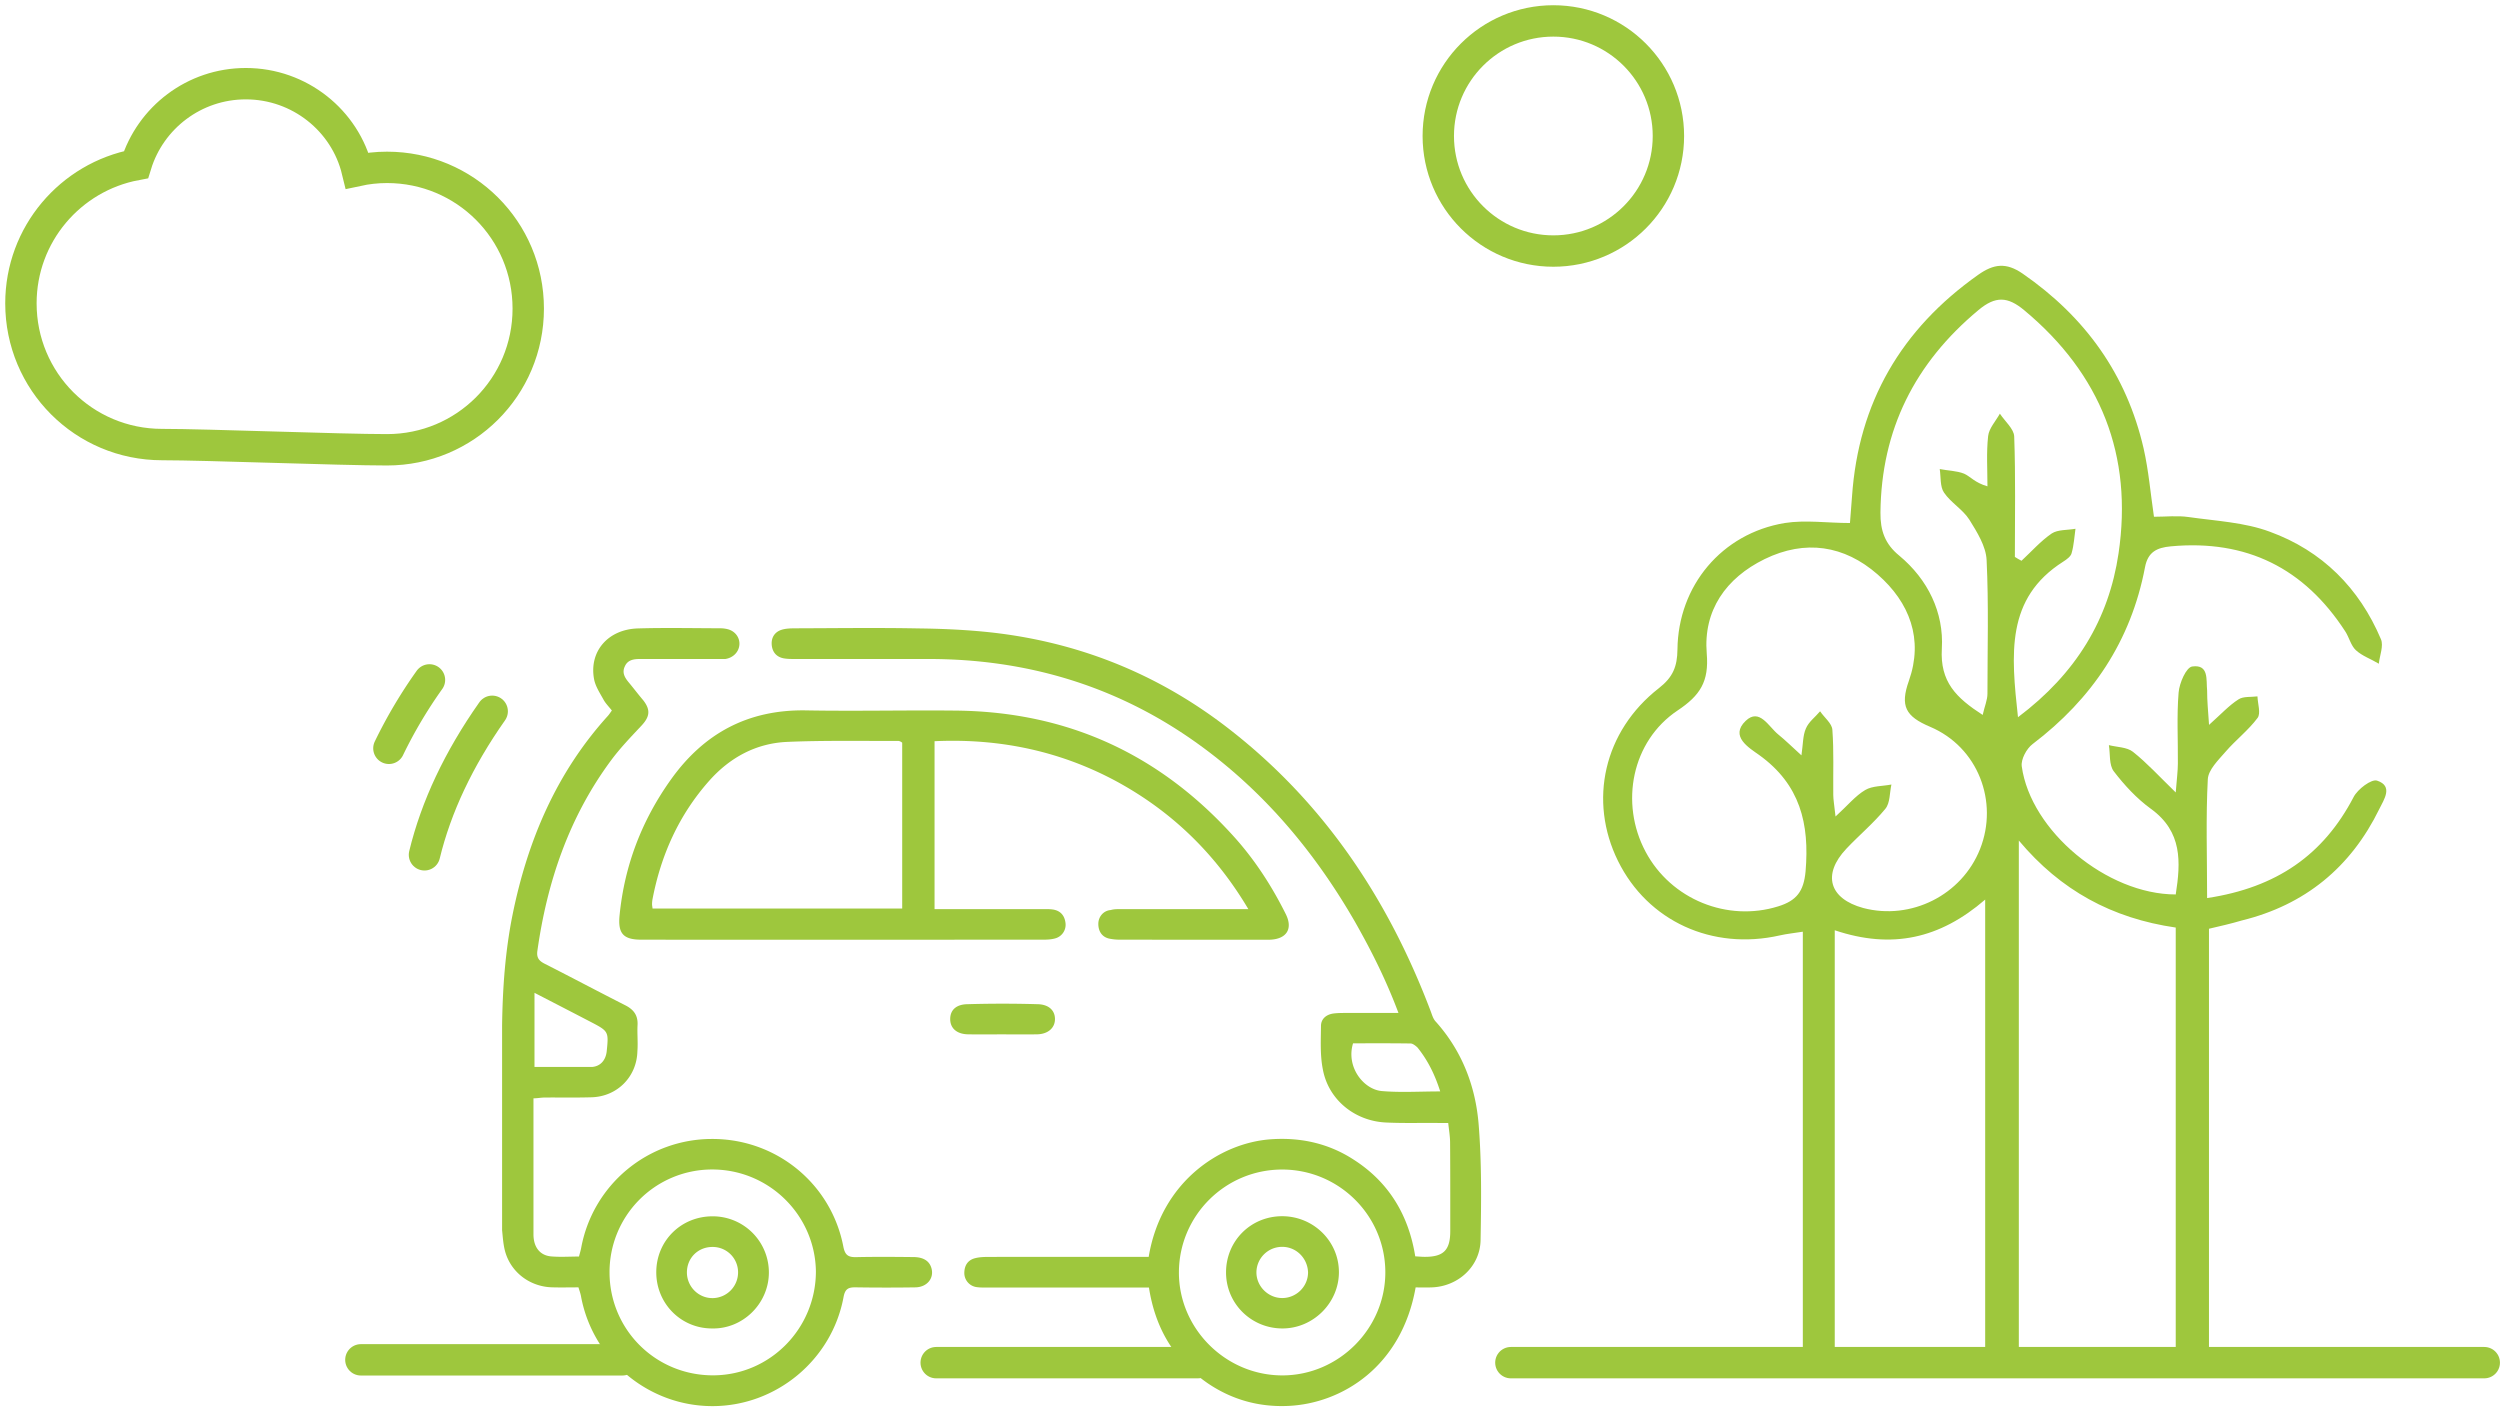
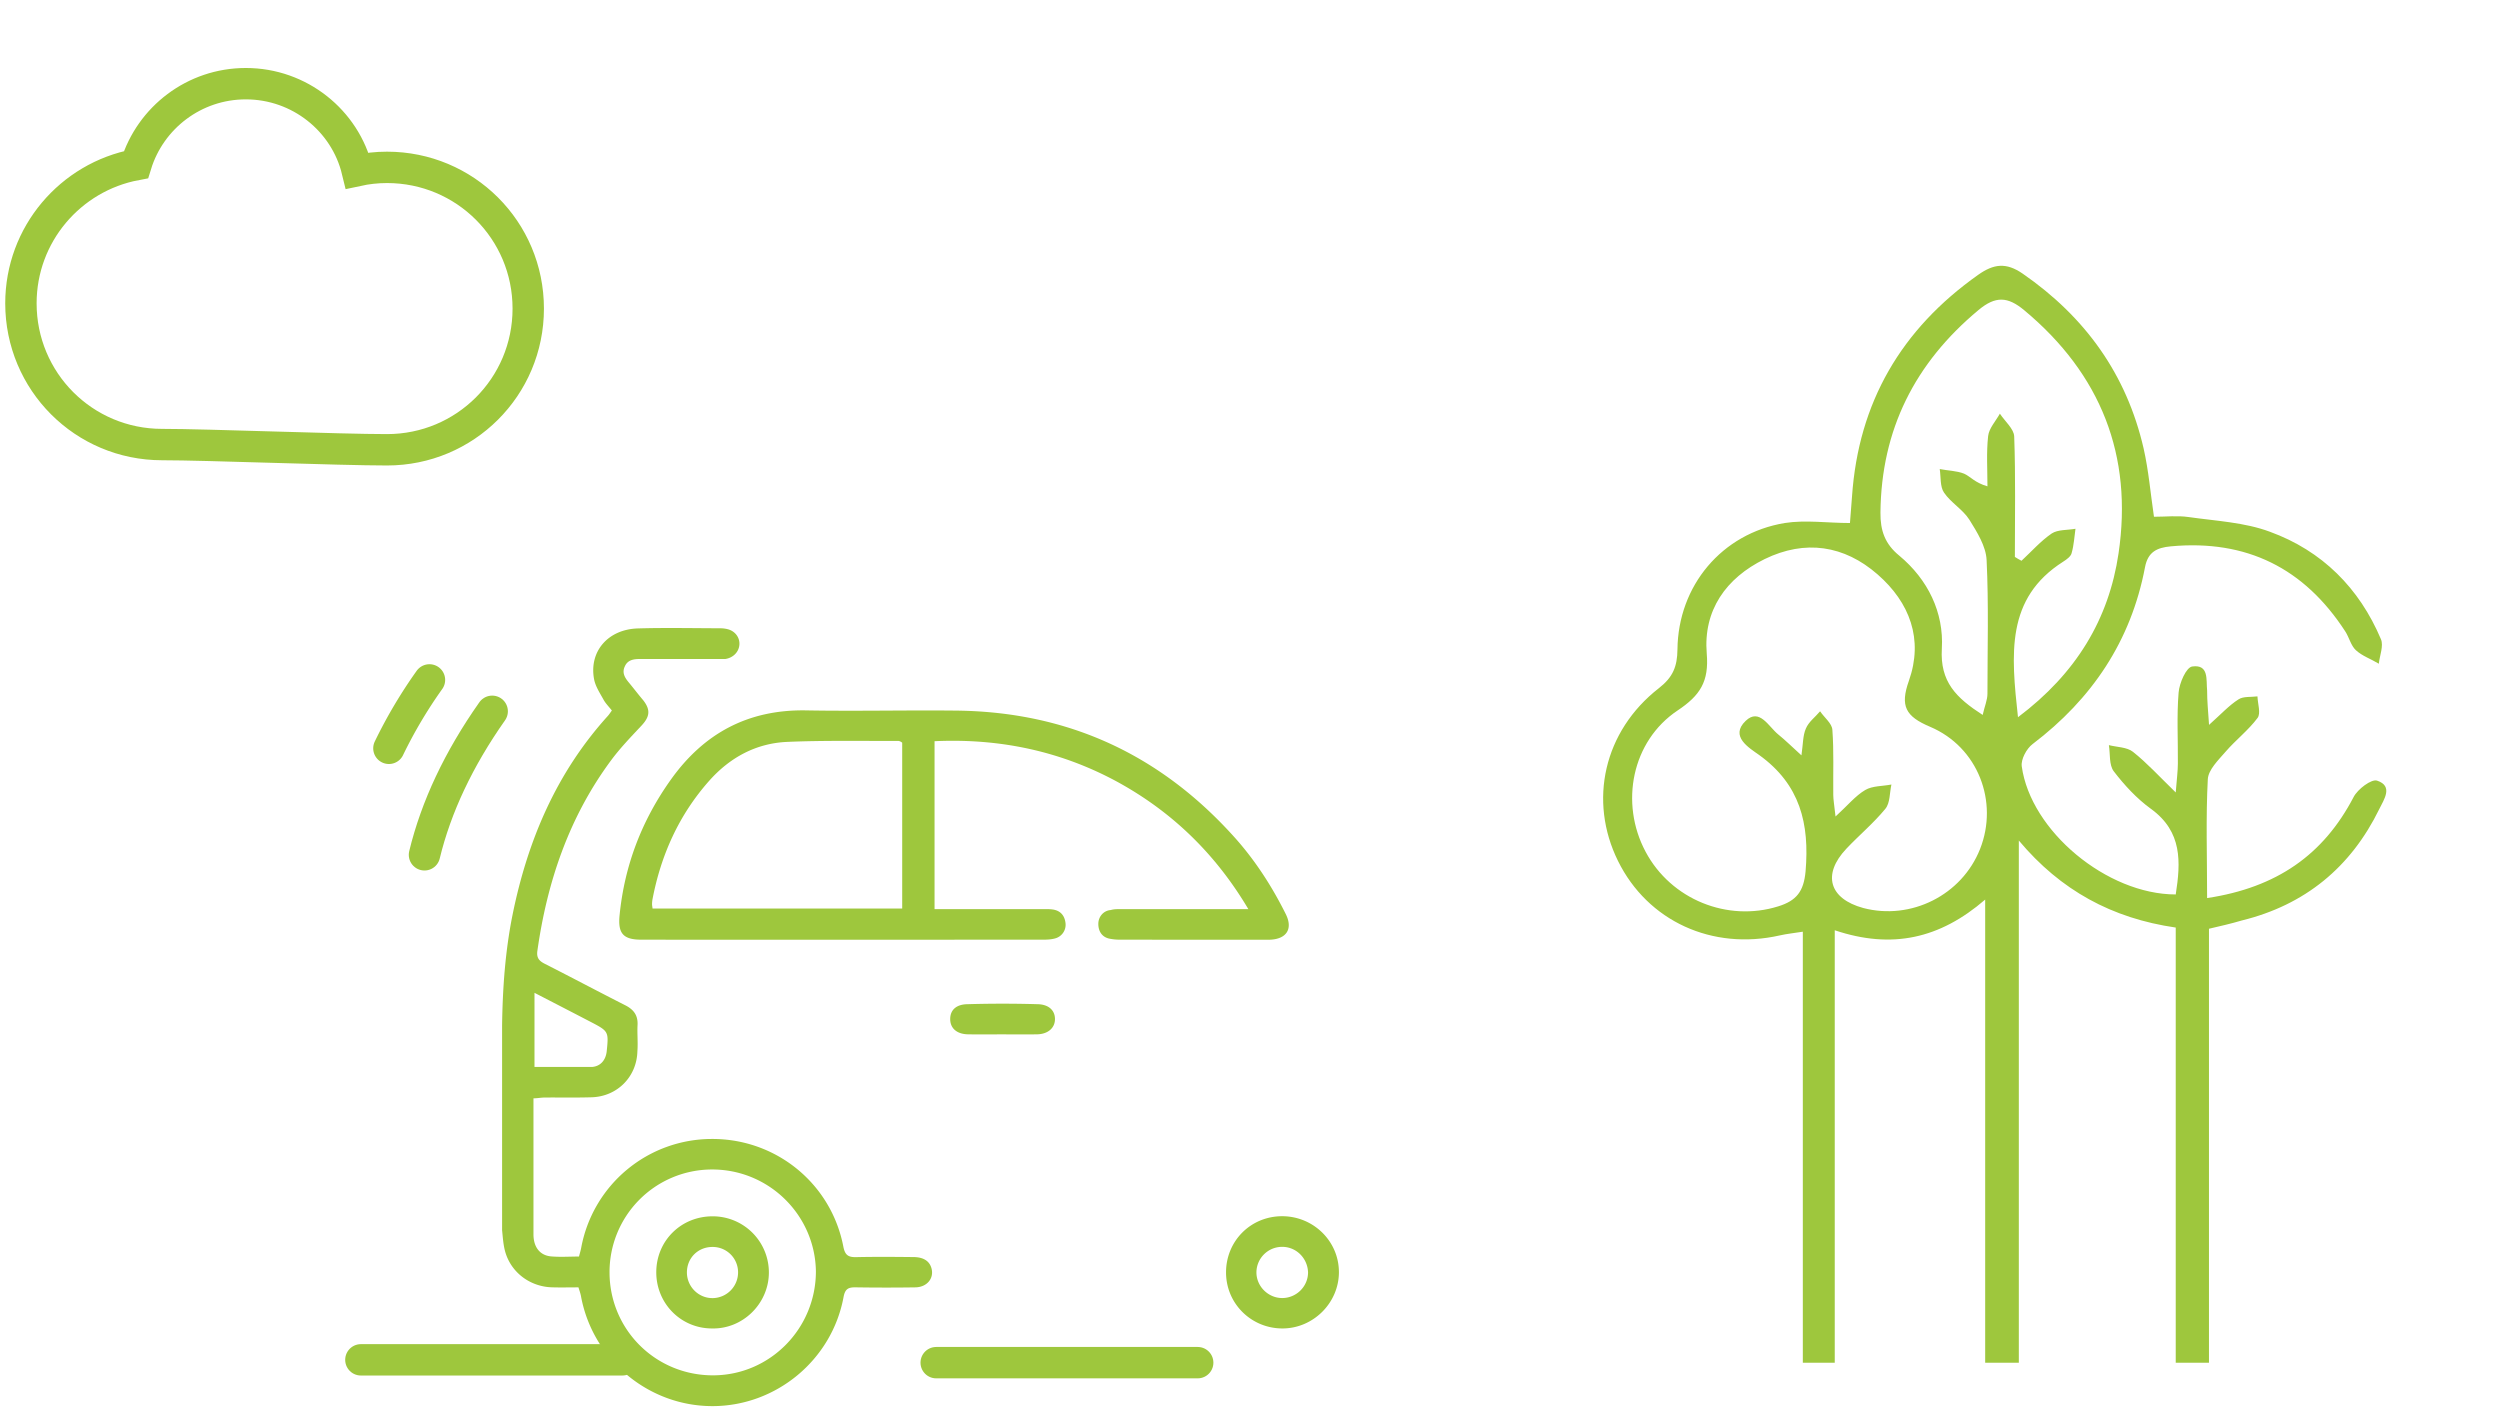
<svg xmlns="http://www.w3.org/2000/svg" width="239" height="135" viewBox="0 0 239 135">
  <defs>
    <clipPath id="m9ana">
      <path d="M48 60h41.105v74.425H48z" />
    </clipPath>
  </defs>
  <g>
    <g>
      <g>
        <g />
        <g clip-path="url(#m9ana)">
          <path fill="#9ec73d" d="M48 109.751V98c.053-3.562.3-7.077 1-10.546 1.438-7.1 4.188-13.576 9.108-19.01.129-.142.23-.309.387-.52-.282-.36-.594-.667-.797-1.035-.347-.632-.777-1.273-.905-1.96-.494-2.65 1.332-4.774 4.207-4.852 2.609-.077 5.239-.019 7.868-.014.23.001.467.03.69.086.702.175 1.162.778 1.13 1.448-.034.714-.584 1.284-1.343 1.403H61.16c-.6 0-1.16.1-1.422.696-.297.611-.01 1.085.369 1.541.468.563.893 1.127 1.384 1.705.725.932.633 1.579-.181 2.446-1 1.066-2.022 2.127-2.89 3.298-4.014 5.42-6.112 11.596-7.047 18.219-.091.648.152.952.697 1.228 2.579 1.308 5.133 2.667 7.712 3.974.803.407 1.218.964 1.168 1.893-.043.823.05 1.657-.014 2.489-.056 2.459-1.936 4.338-4.37 4.411-1.495.045-2.993.012-4.491.024-.35.002-.697.076-1.075.076v13c0 1.212.6 2 1.658 2.11.883.079 1.779.015 2.693.015.082-.318.163-.57.21-.827a12.71 12.71 0 0 1 12.497-10.413c6.142-.024 11.418 4.267 12.57 10.313.16.802.48 1.001 1.229.984 1.829-.04 3.66-.025 5.49-.006.958.01 1.522.394 1.706 1.087.254.956-.438 1.794-1.553 1.809a186.53 186.53 0 0 1-5.69-.002c-.704-.012-1.02.138-1.167.93-1.11 6-6.426 10.414-12.514 10.425C62 134.436 56.702 130 55.558 124c-.052-.33-.16-.601-.258-.928-.891 0-1.721.022-2.55-.004-2.08-.068-3.881-1.41-4.45-3.391-.19-.677-.228-1.375-.3-2.068V114v-4.249zm30 11.786c-.08-5.408-4.535-9.782-10-9.734a9.803 9.803 0 0 0-9.728 9.886c.035 5.48 4.467 9.837 9.963 9.793C73.633 131.439 78 127 78 121.537zm-20-21.02c.195-1.903.186-1.929-1.531-2.824-1.734-.903-3.469-1.797-5.372-2.78V102h5.515c.81-.07 1.299-.664 1.388-1.483z" />
        </g>
      </g>
      <g>
-         <path fill="#9ec73d" d="M112.704 121.623c-.022 5.377 4.466 9.886 9.924 9.865 5.372-.021 9.825-4.488 9.809-9.877-.015-5.41-4.437-9.806-9.87-9.803-5.43.003-9.84 4.392-9.863 9.815m16.922-33.34c-3.953-6.904-8.977-12.871-15.518-17.467C106.518 65.484 98 63 88.787 63H76c-.357 0-.731 0-1.086-.064-.71-.138-1.096-.631-1.14-1.327-.042-.66.287-1.181.918-1.392.399-.132.85-.147 1.308-.15 3.897-.01 7.825-.067 11.75.009 2.06.024 4.127.107 6.177.3 8.69.818 16.535 3.878 23.44 9.21 9.158 7.07 15.327 16.318 19.395 27.056.139.358.238.772.523 1.055 2.49 2.793 3.776 6.15 4.072 9.78.299 3.67.249 7.379.188 11.068-.041 2.533-2.16 4.455-4.691 4.53-.517.018-1.035.003-1.52.003-1.334 7.562-7.031 11.09-12.16 11.327-2.808.13-5.405-.591-7.734-2.178-3.2-2.227-4.99-5.227-5.602-9.141h-1.24l-14.176-.001c-.333 0-.67.015-.997-.03a1.36 1.36 0 0 1-1.236-1.352c.002-.703.32-1.237 1.024-1.418.41-.106.854-.123 1.282-.124 4.726-.008 9.45-.005 14.177-.005h1.143c1.185-7.156 6.797-10.891 11.666-11.24 2.84-.202 5.519.386 7.9 1.927 3.388 2.157 5.288 5.324 5.916 9.264.359.02.622.045.885.047 1.818.013 2.462-.637 2.463-2.457 0-2.83.005-5.697-.016-8.487-.004-.588-.111-1.21-.18-1.854-.449 0-.886.002-1.28-.001-1.564-.01-3.169.033-4.691-.044-2.958-.145-5.478-2.17-6.013-5.075-.27-1.35-.193-2.776-.178-4.167.008-.658.49-1.069 1.162-1.174.426-.057.862-.055 1.294-.056 1.59-.006 3.18-.003 4.95-.003-1.165-3.105-2.531-5.836-4.067-8.552m5.883 11.854c-.15-.138-.426-.375-.647-.38-1.862-.03-3.695-.016-5.51-.016-.69 2.258 1.005 4.416 2.76 4.565 1.799.153 3.62.034 5.573.034-.507-1.601-1.19-2.983-2.176-4.203" />
-       </g>
+         </g>
      <g>
        <path fill="#9ec73d" d="M99.655 86.914c.345 0 .669-.014.996.035.715.107 1.115.559 1.207 1.26a1.348 1.348 0 0 1-1.018 1.51c-.348.093-.723.113-1.086.114-12.81.005-25.617.006-38.426.002-1.75-.001-2.268-.594-2.097-2.327.469-4.774 2.129-9.093 4.915-12.993 3.144-4.401 7.343-6.678 12.854-6.603 4.782.088 9.607-.03 14.43.022 10.709.117 19.57 4.23 26.706 12.243 1.927 2.177 3.489 4.61 4.785 7.213.697 1.4.079 2.353-1.434 2.443-.133.007-.267.004-.4.004-4.657 0-9.315.002-13.973-.004a4.98 4.98 0 0 1-1.114-.11c-.681-.176-1-.723-1-1.4 0-.681.492-1.27 1.187-1.323.326-.097.663-.086.996-.086 3.626-.002 7.252-.001 10.879-.001h1.28c-3.173-5.347-7.342-9.33-12.518-12.166-5.447-2.958-11.281-4.172-17.481-3.888v16.054h10.312zm-13.405-.057V71c-.106-.081-.25-.17-.404-.17-3.526.016-7.056-.056-10.577.094-2.992.127-5.5 1.497-7.478 3.729-2.895 3.266-4.613 7.115-5.418 11.347a3.23 3.23 0 0 0-.037.437c-.002.097.02.195.049.42z" />
      </g>
      <g>
        <path fill="#9ec73d" d="M95.843 98.885c1.098 0 2.157.015 3.293-.003 1.073-.018 1.751-.635 1.718-1.52-.032-.848-.685-1.362-1.721-1.362a113.94 113.94 0 0 0-6.587 0c-1.057 0-1.678.492-1.705 1.365-.03.916.611 1.499 1.709 1.517 1.097.017 2.195.003 3.293.003" />
      </g>
      <g>
        <path fill="#9ec73d" d="M68.154 116.28a5.365 5.365 0 0 1 5.35 5.412c-.024 2.946-2.504 5.381-5.44 5.308-2.976 0-5.34-2.403-5.324-5.4.017-3.002 2.394-5.337 5.414-5.32m-.009 7.82a2.461 2.461 0 0 0 2.414-2.515 2.423 2.423 0 0 0-2.436-2.376c-1.396-.006-2.46 1.057-2.454 2.45.008 1.341 1.106 2.46 2.476 2.44" />
      </g>
      <g>
        <path fill="#9ec73d" d="M128 121.618c0 2.935-2.453 5.382-5.398 5.382-2.969 0-5.383-2.358-5.392-5.342-.01-3.007 2.349-5.382 5.353-5.388 2.987-.005 5.437 2.38 5.437 5.348m-2.95.01c-.05-1.35-1.134-2.447-2.505-2.429a2.456 2.456 0 0 0-2.43 2.402c-.023 1.344 1.101 2.485 2.453 2.492 1.35.006 2.486-1.093 2.482-2.465" />
      </g>
      <g>
        <path fill="#9ec73d" d="M189.297 81.16c-1.75 4.427-6.614 6.84-11.165 5.647-3.265-.89-3.943-3.209-1.622-5.668 1.224-1.297 2.612-2.451 3.735-3.824.455-.556.398-1.525.574-2.315-.819.165-1.819.116-2.503.525-.943.555-1.676 1.475-2.84 2.533-.122-1.124-.21-1.596-.216-2.058-.024-2.089.067-4.176-.087-6.245-.045-.603-.767-1.155-1.173-1.755-.47.561-1.088 1-1.36 1.652-.293.67-.264 1.48-.422 2.56-.912-.828-1.539-1.448-2.218-1.998-.926-.75-1.795-2.562-3.115-1.298-1.548 1.481.339 2.584 1.287 3.26C172.1 75 173 78.749 172.613 83.299c-.174 1.929-.874 2.808-2.613 3.348-4.841 1.515-10.248-.647-12.682-5.221-2.484-4.649-1.318-10.575 3.055-13.501 2.165-1.442 3.015-2.766 2.792-5.445-.344-4.129 1.835-7.219 5.537-9.033 3.879-1.887 7.603-1.32 10.798 1.469 3.078 2.687 4.394 6.202 2.991 10.167-.857 2.417-.326 3.402 2.023 4.396 4.597 1.947 6.562 7.173 4.783 11.681m37.951-6.532c-.54-.178-1.865.822-2.248 1.58-2.883 5.516-7.342 8.643-14 9.648 0-4.062-.127-7.719.067-11.36.048-.909 1.01-1.833 1.695-2.627.97-1.124 2.182-2.053 3.063-3.235.327-.44.012-1.36-.011-2.06-.618.082-1.355-.019-1.814.287-.897.57-1.627 1.376-2.815 2.437C211.089 67.894 211 67 211 66c-.102-1 .196-2.504-1.417-2.284-.583.074-1.232 1.583-1.307 2.482-.187 2.265-.052 4.554-.072 6.802-.006.714-.094 1.393-.204 2.758-1.589-1.542-2.753-2.826-4.093-3.886-.575-.454-1.521-.439-2.297-.637.136.847.005 1.898.465 2.5 1.016 1.328 2.199 2.609 3.548 3.586 3.023 2.186 2.858 5.091 2.377 8.189-6.575-.002-13.873-6.071-14.721-12.253-.091-.663.46-1.688 1.034-2.122 5.687-4.318 9.41-9.859 10.748-16.903.276-1.457 1.117-1.875 2.47-2.002 7.233-.67 12.757 2.086 16.677 8.134.377.581.535 1.354 1.018 1.798.61.56 1.448.838 2.188 1.29.084-.789.473-1.705.204-2.344C225.551 56.221 222 52.657 217 50.835c-2.414-.902-5.163-1.032-7.794-1.408-1.048-.15-2.135-.025-3.287-.025-.336-2.28-.508-4.402-.99-6.533-1.629-7.078-5.579-12.572-11.558-16.707-1.589-1.097-2.775-.937-4.258.11-7.348 5.194-11.442 12.194-12.06 21.185-.053.774-.121 1.543-.197 2.543-2.166 0-4.254-.313-6.235 0-6.025 1-10.192 6-10.256 12.085-.018 1.625-.423 2.65-1.777 3.704-5.269 4.105-6.75 10.763-3.905 16.522 2.839 5.75 9.008 8.58 15.481 7.11.651-.147 1.32-.214 2.186-.351v41.206h3.052V88.933c5.462 1.837 10.049.81 14.381-2.933v44.276H193V80.355c4 4.77 8.905 7.436 15 8.319v41.602h3.178V88.788c1.041-.245 2.088-.478 3.129-.788 6.048-1.484 10.43-5.082 13.155-10.66.432-.887 1.361-2.19-.214-2.712m-34.329-6.06c-.655-6.038-1.191-11.367 4.325-14.875.328-.207.756-.513.811-.848.209-.739.251-1.527.36-2.294-.767.14-1.679.064-2.271.449-1.065.73-1.937 1.73-2.89 2.611-.254-.122-.422-.246-.633-.369 0-3.84.075-7.684-.064-11.519-.027-.723-.893-1.451-1.37-2.177-.392.712-1.041 1.398-1.122 2.143-.175 1.585-.065 3.201-.065 4.805-1.213-.348-1.647-.957-2.236-1.212-.708-.282-1.545-.282-2.326-.44.119.761.016 1.674.408 2.25.657.968 1.801 1.612 2.426 2.593.728 1.172 1.584 2.533 1.647 3.848.206 4.253.081 8.521.081 12.783 0 .605-.273 1.208-.455 2.033-2.545-1.648-4.092-3.163-3.905-6.349.203-3.442-1.33-6.602-4.068-8.877-1.378-1.123-1.819-2.406-1.801-4.123.078-7.923 3.29-14.293 9.376-19.362 1.62-1.348 2.779-1.304 4.372.023 7.333 6.106 10.397 13.904 9.014 23.244-.927 6.268-4.023 11.46-9.614 15.662" />
      </g>
      <g>
-         <path fill="none" stroke="#9ec73d" stroke-linecap="round" stroke-miterlimit="20" stroke-width="3" d="M144.44 130.27h93.055" />
-       </g>
+         </g>
      <g>
        <path fill="none" stroke="#9ec73d" stroke-linecap="round" stroke-miterlimit="20" stroke-width="3" d="M89.5 130.27h25" />
      </g>
      <g>
        <path fill="none" stroke="#9ec73d" stroke-linecap="round" stroke-miterlimit="20" stroke-width="3" d="M34.5 130h25" />
      </g>
      <g>
        <path fill="none" stroke="#9ec73d" stroke-linecap="round" stroke-miterlimit="20" stroke-width="3" d="M47.054 68c-3.205 4.554-5.363 9.137-6.474 13.72" />
      </g>
      <g>
        <path fill="none" stroke="#9ec73d" stroke-linecap="round" stroke-miterlimit="20" stroke-width="3" d="M41.056 65a45.208 45.208 0 0 0-3.876 6.538" />
      </g>
      <g>
        <path fill="none" stroke="#9ec73d" stroke-linecap="round" stroke-miterlimit="20" stroke-width="3" d="M37 16c-1 0-1.928.109-2.846.307C33 11.536 28.644 8 23.5 8c-4.941 0-9.12 3.258-10.5 7.742C6.736 16.919 2 22.402 2 29c0 7.456 6 13.5 13.5 13.5 4.281 0 16.994.5 21.5.5 7.456 0 13.5-6 13.5-13.5S44.456 16 37 16z" />
      </g>
      <g>
-         <path fill="none" stroke="#9ec73d" stroke-linecap="round" stroke-miterlimit="20" stroke-width="3" d="M159.5 13c0 6.075-4.925 11-11 11s-11-4.925-11-11 4.925-11 11-11 11 4.925 11 11z" />
-       </g>
+         </g>
    </g>
  </g>
</svg>